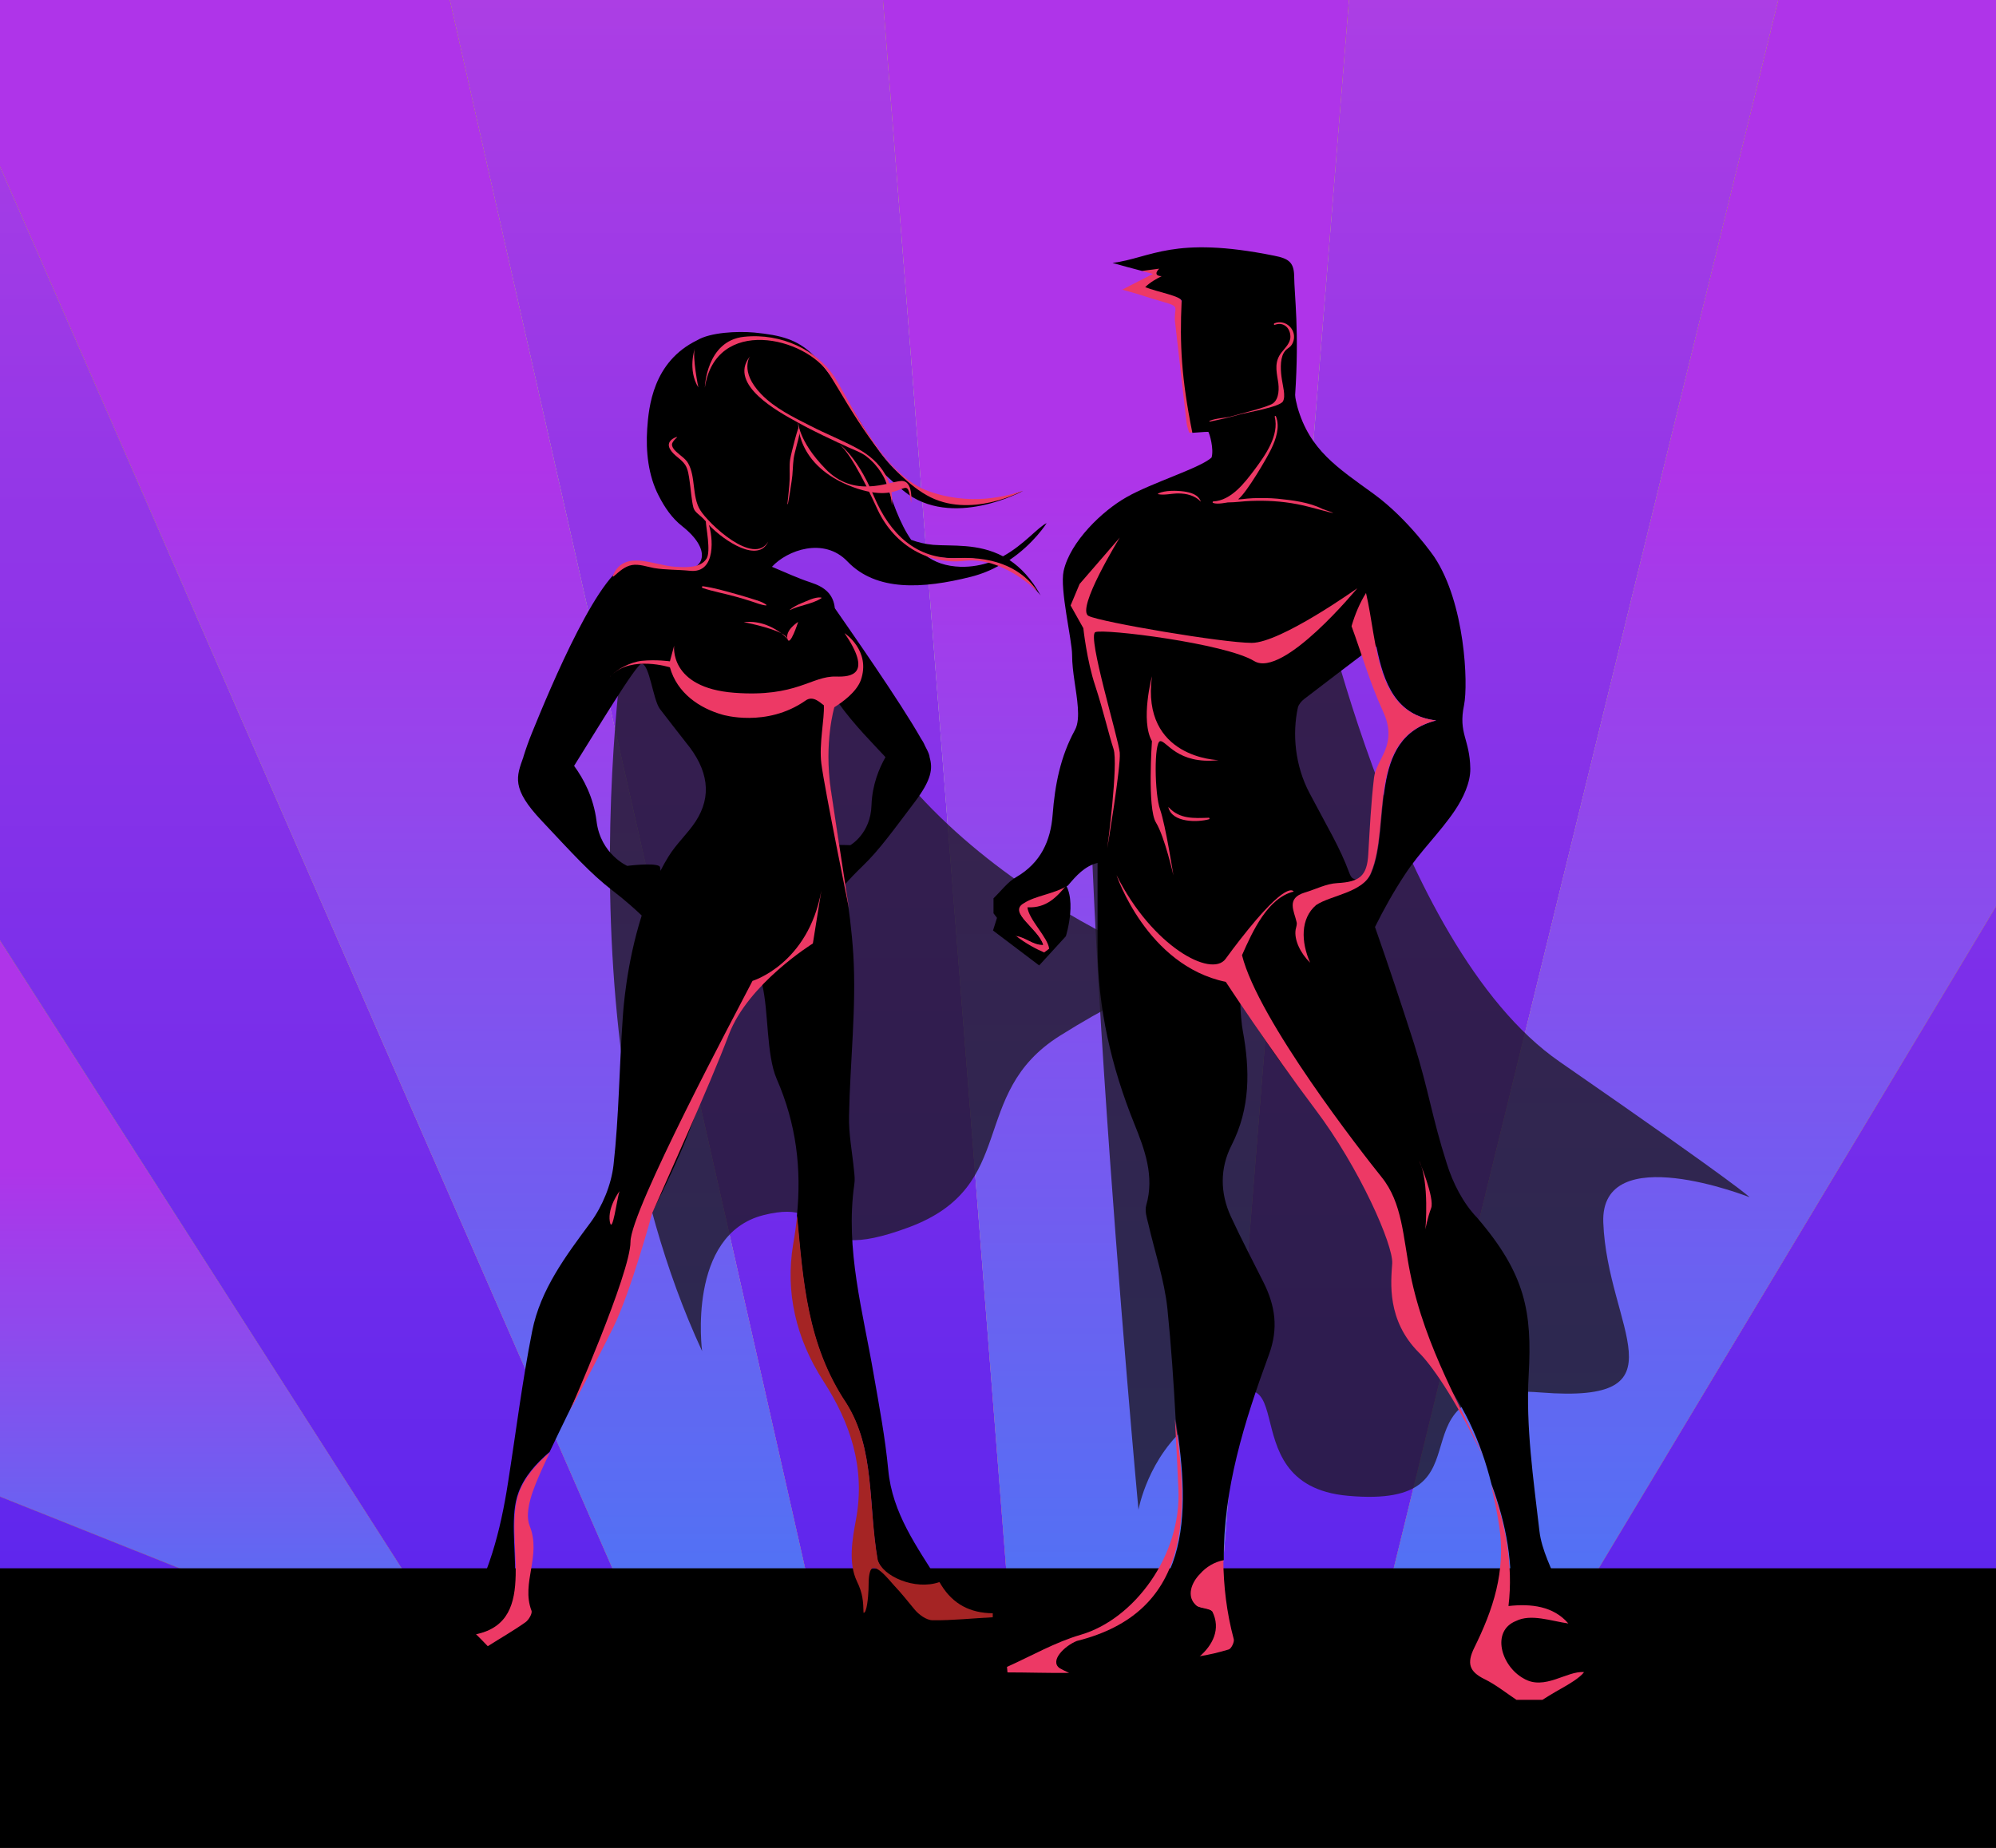
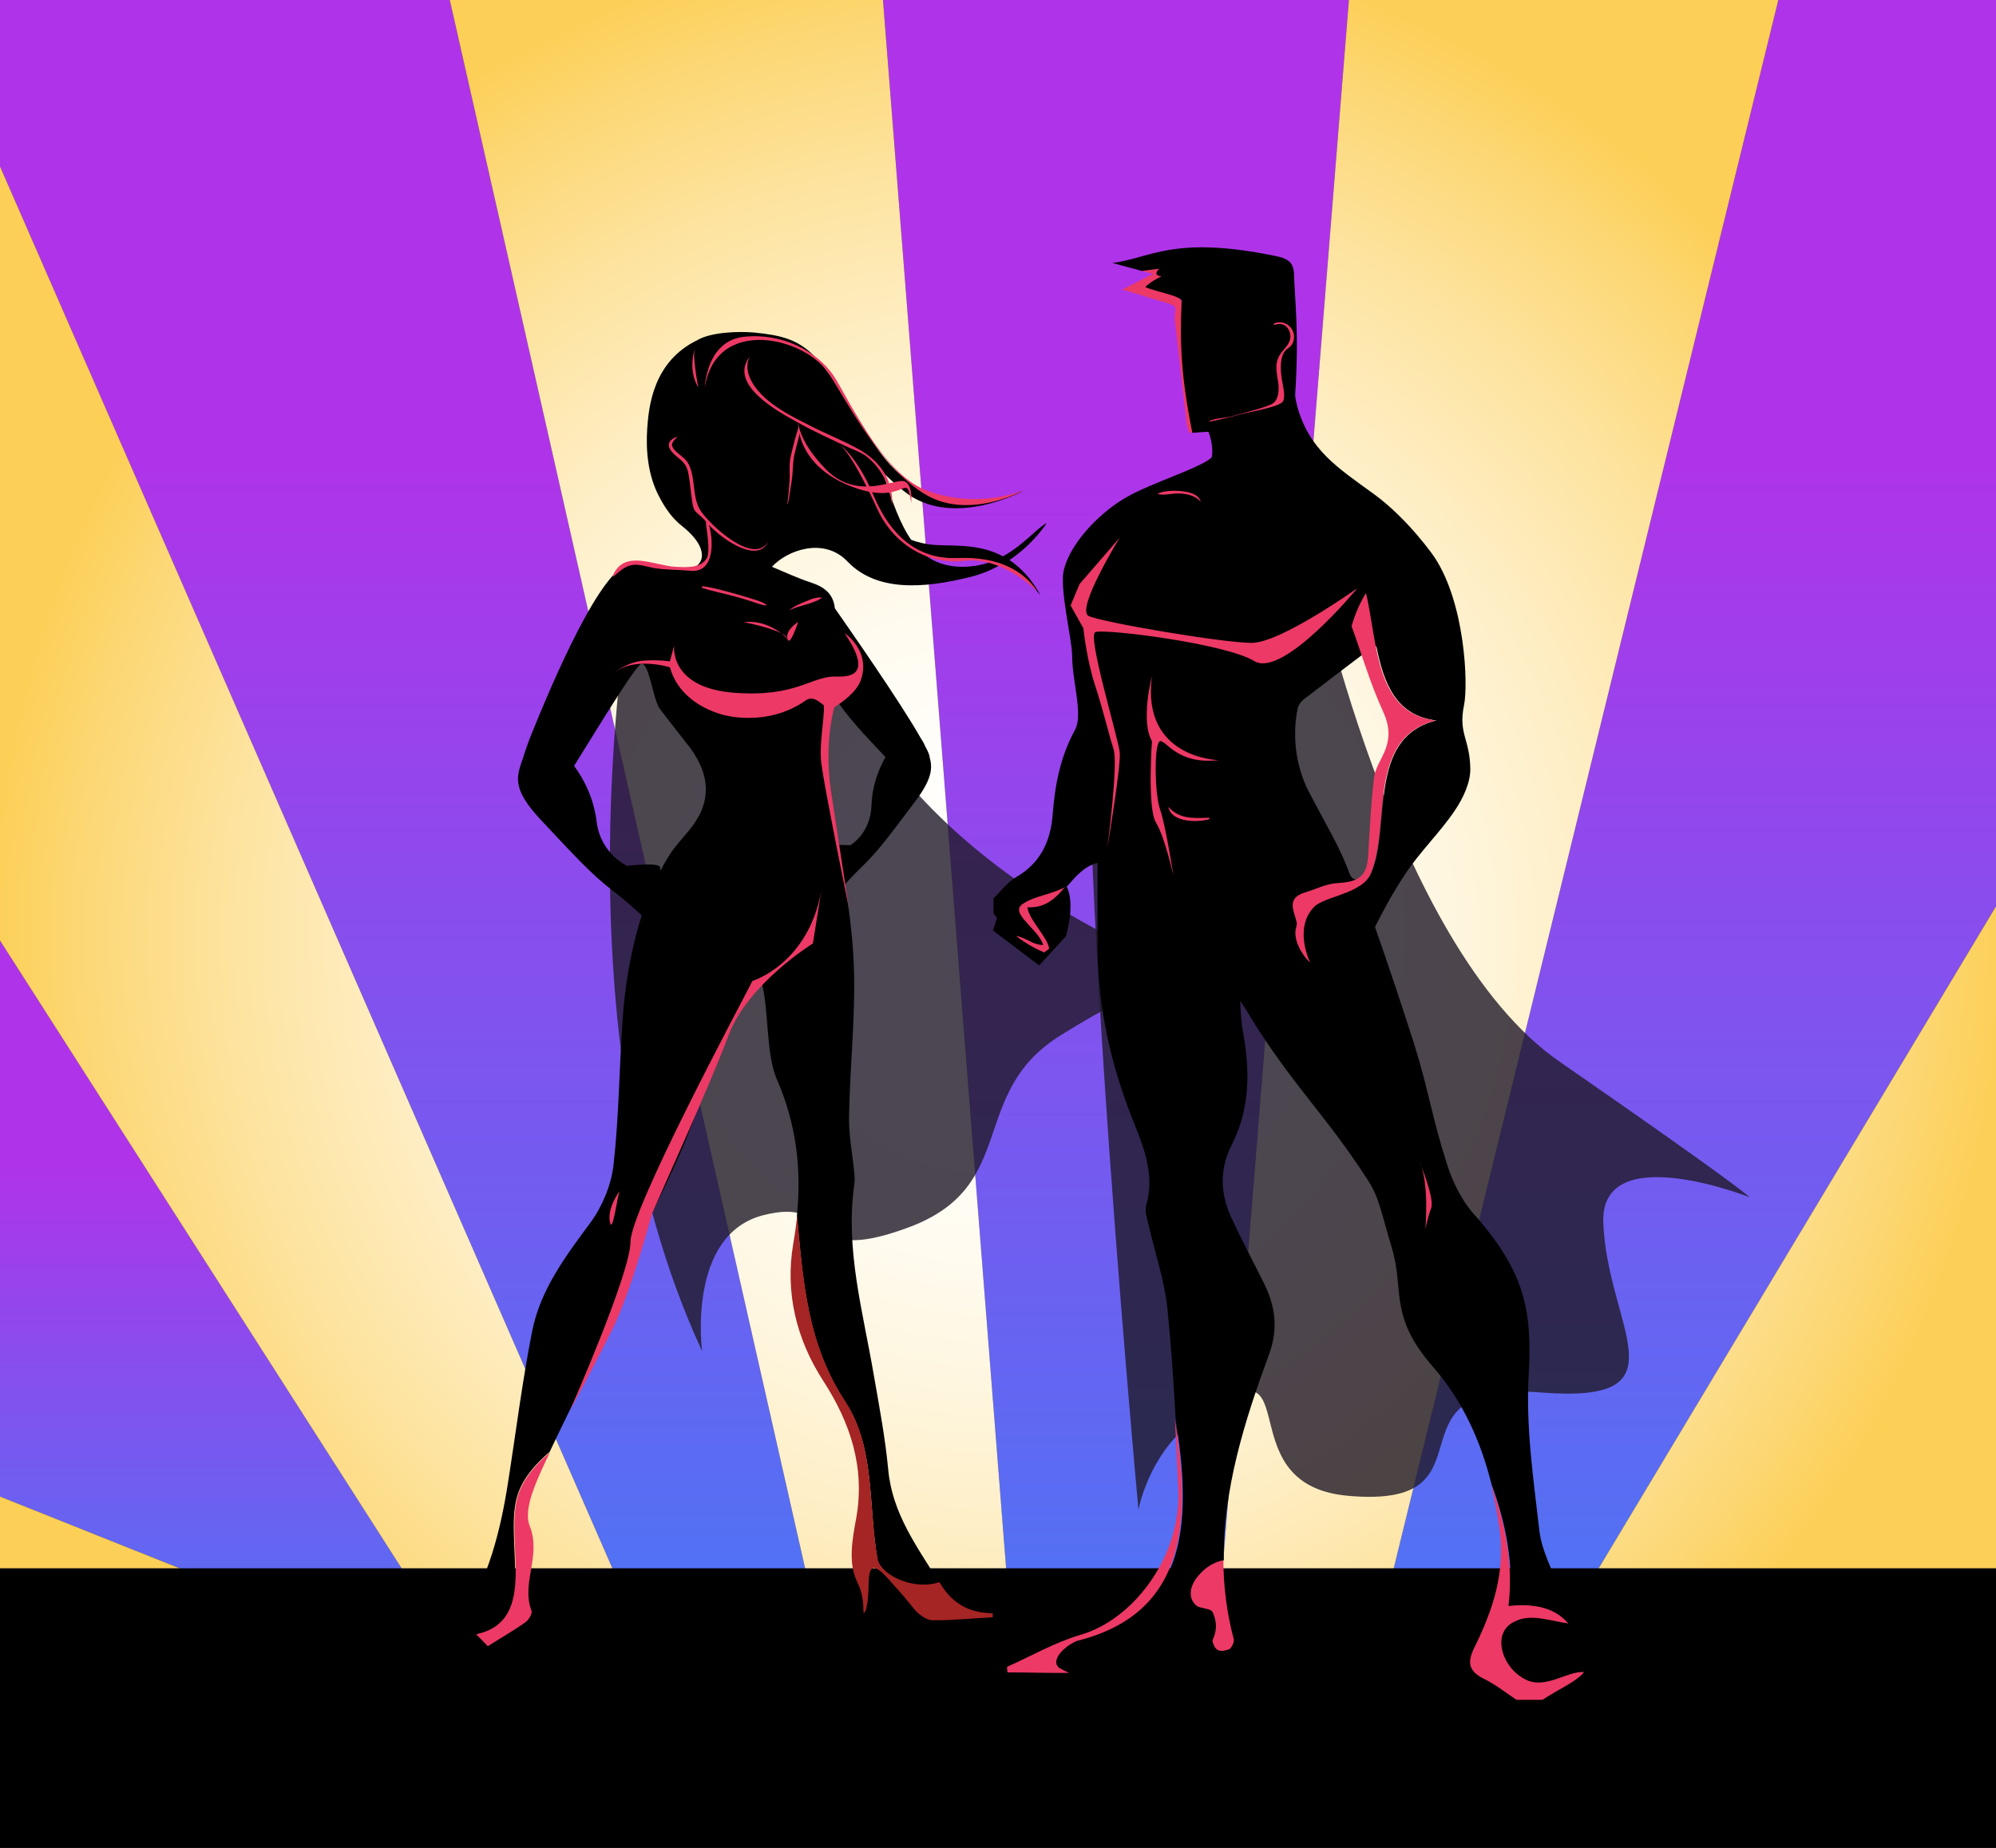
<svg xmlns="http://www.w3.org/2000/svg" width="1256" height="1163" viewBox="0 0 1256 1163" fill="none">
  <rect x="0" y="0" width="1256" height="1163" fill="#333333" stroke="none" />
  <g clip-path="url(#clip0_173_291)">
    <path d="M523.595 1061.98L273.965 -40H0V104.754L418.091 1061.98H523.595Z" fill="url(#paint0_linear_173_291)" />
    <path d="M762.392 1073.92L852.039 -40H552.483L638.99 1061.98L762.392 1073.92Z" fill="url(#paint1_linear_173_291)" />
    <path d="M960.997 1061.98L1256 570.416V-40H1128.83L858.633 1061.98H960.997Z" fill="url(#paint2_linear_173_291)" />
    <path d="M0 591.925V941.878L300.655 1061.98L0 591.925Z" fill="url(#paint3_linear_173_291)" />
    <path d="M960.997 1061.98H858.633L1128.83 -40H852.039L762.392 1073.92L638.99 1061.98L552.483 -40H273.965L523.595 1061.98H418.091L0 104.754V591.925L300.655 1061.98L0 941.878V1079.88H1256V570.416L960.997 1061.98Z" fill="url(#paint4_radial_173_291)" />
-     <path d="M960.997 1061.98H858.633L1128.83 -40H852.039L762.392 1073.92L638.99 1061.98L552.483 -40H273.965L523.595 1061.98H418.091L0 104.754V591.925L300.655 1061.98L0 941.878V1079.88H1256V570.416L960.997 1061.98Z" fill="url(#paint5_linear_173_291)" />
    <path d="M1256 987H0V1216H1256V987Z" fill="black" />
    <path opacity="0.8" fill-rule="evenodd" clip-rule="evenodd" d="M396.896 374.925C396.896 374.925 346.97 645.75 441.798 850.321C441.798 850.321 432.064 777.002 480.42 764.756C528.933 752.51 502.086 798.354 571.794 772.449C641.659 746.544 608.689 688.454 666.936 651.873C725.183 615.292 751.402 612.623 751.402 612.623C751.402 612.623 562.688 549.823 516.844 395.335C516.844 395.492 453.73 334.733 396.896 374.925Z" fill="#201929" />
    <path fill-rule="evenodd" clip-rule="evenodd" d="M326.56 939.497C316.198 967.6 340.376 1020.04 299.556 1028.52C301.911 1030.87 304.423 1033.38 306.935 1036.05C315.099 1030.87 323.106 1026.32 330.642 1020.98C332.683 1019.57 335.195 1015.33 334.41 1013.6C327.816 996.174 340.847 979.061 333.311 960.378C329.543 950.958 335.98 935.886 341.004 924.739C342.574 921.128 344.301 917.674 346.028 914.063C337.55 921.285 330.171 929.606 326.56 939.497Z" fill="#ED3965" />
    <path fill-rule="evenodd" clip-rule="evenodd" d="M635.222 352.474C650.608 342.112 658.615 329.238 658.615 329.238C653.12 331.75 644.485 342.74 631.14 350.119C615.44 341.798 599.112 343.839 587.18 342.897C582.156 342.426 577.603 341.327 573.364 339.757C566.456 329.866 561.275 315.579 555.78 297.681C559.862 301.449 564.101 305.217 568.654 308.985C598.798 333.477 643.7 308.985 643.7 308.985C628 314.48 591.89 326.412 560.647 292.971C556.094 288.104 551.07 281.353 546.517 273.817C513.704 220.594 508.837 212.587 474.611 209.29C463.935 208.348 446.979 209.133 438.658 214.157C410.869 227.659 408.2 256.076 407.258 269.892C406.316 284.022 407.886 299.251 414.48 311.968C418.248 319.347 422.801 326.098 429.238 331.122C448.392 346.351 441.798 357.341 433.477 357.969C427.668 358.44 403.804 354.358 397.995 354.358C378.841 354.201 346.028 433.486 334.724 461.275C332.683 466.299 330.956 471.166 329.386 476.19C329.386 476.19 329.386 476.19 329.386 476.347C324.99 488.75 321.536 496.129 340.847 516.539C360.158 537.106 371.776 549.98 385.278 560.342C394.07 567.093 400.35 572.902 403.804 576.199C394.07 606.814 392.186 635.702 391.872 640.569C389.674 671.498 389.517 702.427 386.063 733.199C384.65 745.602 379.155 758.947 371.776 769.152C356.076 790.347 340.062 811.542 334.881 837.761C328.601 869.318 324.676 901.346 319.652 933.217C314.942 963.518 307.406 992.877 290.607 1019.57C293.433 1022.39 296.259 1025.38 299.242 1028.36C340.062 1019.88 315.727 967.443 326.246 939.34C329.857 929.449 337.236 921.128 345.871 913.749C360.315 883.134 375.858 853.147 390.302 822.532C396.582 809.344 403.176 776.845 405.06 773.391C413.224 757.691 421.074 741.677 428.139 725.506C434.105 711.847 438.815 697.874 443.996 683.901C451.532 663.648 461.737 633.19 479.635 619.688C483.717 636.644 482.147 663.805 488.741 679.034C501.144 707.451 504.441 735.554 501.458 765.227C505.226 805.419 507.581 846.082 532.387 883.134C550.756 912.022 546.203 946.876 552.169 981.887C555.152 992.249 575.876 1001.36 590.948 995.86C577.132 973.566 561.432 952.528 558.92 924.896C557.036 904.957 553.268 885.018 549.814 865.236C543.063 825.515 531.759 786.422 537.568 745.445C538.039 742.619 537.725 739.636 537.411 736.81C536.312 725.192 533.957 713.731 534.271 702.113C534.899 668.201 538.981 634.132 536.94 600.534C535.998 585.776 534.114 571.175 531.759 556.574C534.428 553.434 538.353 549.352 543.22 544.642C553.268 534.908 561.589 523.29 575.719 504.607C586.238 490.634 587.023 483.726 584.982 476.661C584.982 475.405 584.04 473.05 582.313 469.91C582.313 469.753 582.313 469.753 582.156 469.596C581.214 467.398 580.272 465.828 579.487 464.729C566.456 441.65 533.8 395.021 525.322 382.775C524.38 373.826 518.885 369.43 510.25 366.604C502.086 363.935 494.393 360.324 485.758 356.713C495.178 346.351 518.414 337.716 533.329 353.416C551.384 372.256 580.429 370.686 611.044 362.993C617.795 361.266 623.761 358.754 629.099 355.771C645.741 362.679 654.847 374.768 654.847 374.768C649.038 364.249 642.287 357.184 635.222 352.474ZM437.716 517.01C432.692 524.703 425.47 531.14 420.603 539.147C418.876 541.973 417.149 544.956 415.579 548.096C415.579 546.369 415.422 545.27 414.637 544.956C410.398 542.915 394.698 544.956 394.698 544.956C394.698 544.956 377.899 537.577 375.387 516.853C373.503 501.781 367.223 490.163 361.257 481.999C375.23 459.705 400.35 417.943 403.647 417.786C408.671 417.472 410.869 440.394 415.265 446.203C420.76 453.268 426.098 460.333 431.593 467.241C445.88 484.511 448.078 501.153 437.716 517.01ZM535.056 531.925C535.056 531.925 531.759 531.768 527.991 531.768C525.793 518.894 523.752 506.02 522.182 492.989C520.769 481.214 512.605 455.466 524.851 444.79C525.793 444.005 526.735 443.22 527.52 442.278C537.254 456.094 550.285 468.968 557.193 476.504C553.111 483.726 548.872 493.931 548.401 506.648C547.93 524.703 535.056 531.925 535.056 531.925ZM604.45 356.713C595.187 356.399 588.122 353.887 582.156 349.334C589.692 350.904 596.757 351.532 602.88 351.218C610.416 350.904 617.167 351.846 623.29 353.73C617.638 355.614 611.515 356.87 604.45 356.713Z" fill="black" />
    <path fill-rule="evenodd" clip-rule="evenodd" d="M518.1 869.161C535.056 895.38 544.633 923.797 538.667 956.139C536.312 968.856 533.643 983.614 539.295 995.389C542.906 1002.77 543.22 1007.95 543.377 1015.01C545.418 1015.49 546.36 1005.12 546.517 1000.26C546.674 996.331 546.36 993.034 547.459 989.266C549.657 981.416 559.862 994.918 562.688 997.901C567.869 1003.4 570.538 1007.01 575.405 1012.82C578.074 1016.11 582.941 1019.72 586.866 1019.72C599.426 1019.88 612.143 1018.47 624.703 1017.84C624.703 1017.06 624.703 1016.27 624.703 1015.33C610.573 1015.17 599.74 1009.68 592.204 997.43C591.89 996.802 591.576 996.331 591.105 995.703C575.876 1001.04 555.309 992.092 552.326 981.73C546.203 946.719 550.756 911.865 532.544 882.977C507.738 845.925 505.383 805.419 501.615 765.07C500.987 771.036 500.202 777.002 499.103 783.125C494.079 813.112 500.83 842.471 518.1 869.161Z" fill="#A52424" />
    <path fill-rule="evenodd" clip-rule="evenodd" d="M483.403 340.856C474.297 356.399 445.88 329.709 440.542 320.917C435.361 312.439 437.873 300.036 433.006 291.558C431.436 288.732 428.296 286.848 425.941 284.65C424.685 283.551 423.429 282.295 422.958 280.568C422.016 277.742 427.668 274.445 425.627 275.073C421.859 276.329 419.504 279.155 421.702 282.766C423.9 286.691 428.61 288.732 431.122 292.5C433.006 295.326 433.477 299.565 433.948 302.862C434.576 306.944 435.204 315.265 436.303 319.347C437.245 322.801 440.071 323.429 444.153 328.139C444.153 331.279 447.45 347.136 444.624 351.532C440.699 357.812 431.122 357.027 424.842 356.713C411.654 355.928 392.971 345.566 385.749 362.051C385.435 362.836 385.592 363.15 386.22 362.679C389.674 359.696 393.128 356.399 397.681 355.614C402.077 354.829 407.258 356.713 411.497 357.498C419.033 358.754 426.412 358.44 434.105 359.225C451.218 361.109 448.392 336.774 446.037 330.337C456.085 340.856 477.28 354.515 483.403 340.856C483.874 339.914 483.874 339.914 483.403 340.856Z" fill="#ED3965" />
    <path fill-rule="evenodd" clip-rule="evenodd" d="M502.871 268.95C502.871 265.81 497.847 285.121 497.219 289.046C496.591 293.128 497.062 297.21 496.905 301.292C496.748 306.63 495.963 311.811 495.492 317.149C495.492 317.306 495.806 317.306 495.806 317.149C496.748 312.439 497.376 307.572 498.161 302.705C498.946 297.995 498.789 293.285 499.417 288.575C500.045 284.336 502.4 276.957 503.185 272.718C503.342 270.52 502.871 271.148 502.871 268.95Z" fill="#ED3965" />
    <path fill-rule="evenodd" clip-rule="evenodd" d="M545.104 287.162C541.807 284.65 537.568 283.237 533.8 281.51C522.967 276.486 511.977 271.462 501.615 265.653C489.84 259.216 458.283 242.103 471.628 224.676C471.785 224.519 471.785 224.362 471.942 224.205C472.256 223.891 464.877 233.468 479.007 248.069C487.485 256.861 499.103 262.513 509.936 268.008C519.67 273.032 529.718 276.957 539.295 282.138C555.466 290.773 562.374 304.118 561.275 318.091C561.118 318.562 561.275 299.722 545.104 287.162Z" fill="#ED3965" />
    <path fill-rule="evenodd" clip-rule="evenodd" d="M482.147 380.577C479.635 378.693 476.495 377.908 473.512 376.966C470.058 375.867 466.447 374.768 462.993 373.826C456.242 371.942 449.334 369.901 442.269 368.959C441.641 368.802 441.484 369.901 442.112 370.058C448.706 372.256 455.771 373.512 462.522 375.396C466.133 376.338 469.587 377.437 473.041 378.536C476.024 379.478 478.85 380.734 481.99 381.048C482.304 381.048 482.461 380.734 482.147 380.577Z" fill="#ED3965" />
    <path fill-rule="evenodd" clip-rule="evenodd" d="M516.53 376.024C512.448 375.71 507.895 378.222 504.284 379.635C501.615 380.734 499.26 381.99 497.062 383.717C496.905 383.874 497.062 384.031 497.219 383.874C503.185 380.891 511.035 380.263 516.844 376.495C517.001 376.338 516.844 376.024 516.53 376.024Z" fill="#ED3965" />
    <path fill-rule="evenodd" clip-rule="evenodd" d="M384.493 425.165C384.022 425.636 383.708 425.95 383.708 425.95C384.022 425.793 384.179 425.479 384.493 425.165Z" fill="#ED3965" />
    <path fill-rule="evenodd" clip-rule="evenodd" d="M495.492 402.086C495.178 400.83 493.765 399.731 491.724 398.632C494.079 400.516 495.492 402.086 495.492 402.086Z" fill="#ED3965" />
    <path fill-rule="evenodd" clip-rule="evenodd" d="M468.017 391.567C468.017 391.567 484.031 394.55 491.724 398.632C487.171 395.178 478.85 390.311 468.017 391.567Z" fill="#ED3965" />
    <path fill-rule="evenodd" clip-rule="evenodd" d="M502.243 391.41C502.243 391.41 494.079 396.434 495.492 402.086C497.062 407.581 502.243 391.41 502.243 391.41Z" fill="#ED3965" />
    <path fill-rule="evenodd" clip-rule="evenodd" d="M516.844 560.499L511.506 593.783C511.506 593.783 470.686 619.06 458.597 651.245C446.508 683.43 417.463 747.172 410.398 763.5C410.398 763.5 397.053 812.798 385.906 835.406C374.759 858.014 358.588 887.844 358.588 887.844C358.588 887.844 396.739 801.337 396.739 781.555C396.739 761.773 463.464 636.801 473.512 617.333C473.512 617.333 508.523 606.814 516.844 560.499Z" fill="#ED3965" />
    <path d="M389.831 749.684C389.831 749.684 382.295 759.575 383.708 768.681C385.278 777.787 388.261 754.237 389.831 749.684Z" fill="#ED3965" />
    <path fill-rule="evenodd" clip-rule="evenodd" d="M531.445 398.475C549.186 424.537 535.684 426.107 526.107 425.793C510.564 425.322 501.458 438.981 462.051 435.998C420.76 432.858 424.214 406.325 424.214 406.325L421.545 416.216C421.545 416.216 413.067 414.96 403.804 415.902C396.425 416.687 388.261 421.397 385.121 424.694C397.681 412.448 421.545 419.984 421.545 419.984C426.098 436.312 440.228 445.732 454.672 449.814C454.672 449.814 482.304 458.135 506.953 440.865C511.82 437.411 516.373 442.592 518.414 443.848C518.885 452.64 515.274 468.183 516.844 480.586C518.885 496.6 534.271 571.96 534.271 571.96C534.271 571.96 527.206 526.587 522.81 496.914C518.414 467.241 525.008 445.104 525.008 445.104C530.032 441.964 538.824 435.684 541.65 428.148C548.244 409.465 531.445 398.475 531.445 398.475Z" fill="#ED3965" />
    <path fill-rule="evenodd" clip-rule="evenodd" d="M573.364 316.521C573.364 316.521 574.934 302.077 566.927 302.705C558.92 303.333 537.411 313.695 519.513 295.169C501.929 277.114 502.243 265.182 502.243 265.182C502.243 265.182 500.045 292.971 536.94 306.63C570.538 318.876 570.067 294.855 573.364 316.521Z" fill="#ED3965" />
    <path fill-rule="evenodd" clip-rule="evenodd" d="M437.245 219.181C437.245 219.181 432.535 232.84 439.443 243.83C439.443 243.987 435.518 224.362 437.245 219.181Z" fill="#ED3965" />
    <path fill-rule="evenodd" clip-rule="evenodd" d="M443.524 243.987C443.524 243.987 444.309 214.471 468.173 211.959C492.037 209.447 513.703 220.594 524.693 236.608C532.857 248.854 554.523 297.367 582.312 308.357C610.101 319.19 634.593 311.968 643.699 308.828C643.699 308.828 610.258 327.197 583.097 311.654C555.779 296.111 533.956 254.82 522.181 235.98C506.952 211.645 450.275 198.928 443.524 243.987Z" fill="#ED3965" />
    <path fill-rule="evenodd" clip-rule="evenodd" d="M525.322 277.585C525.322 277.585 537.882 283.551 549.971 312.439C560.019 336.146 576.661 352.317 602.723 351.218C627.843 350.119 644.014 358.911 652.963 372.413C652.963 372.413 631.14 350.119 606.962 352.945C585.453 355.614 563.159 343.996 552.326 320.917C542.749 300.193 532.858 281.039 525.322 277.585Z" fill="#ED3965" />
    <path opacity="0.8" fill-rule="evenodd" clip-rule="evenodd" d="M825.82 351.846C825.82 351.846 875.118 594.725 981.407 668.201C1097.74 748.742 1100.88 753.452 1100.88 753.452C1100.88 753.452 1007 716.4 1008.88 769.309C1011.39 835.72 1062.1 883.605 969.789 876.383C867.111 868.376 945.14 950.173 848.114 941.381C767.887 934.159 828.803 833.208 749.518 895.38C722.357 916.575 716.391 950.173 716.391 950.173C716.391 950.173 666.622 413.076 692.527 364.877C692.684 364.877 748.262 325.784 825.82 351.846Z" fill="#201929" />
    <path d="M630.983 566.151L624.86 585.619L653.905 607.599L670.704 589.23C670.704 589.23 679.025 562.854 667.564 553.12C656.103 543.7 630.983 566.151 630.983 566.151Z" fill="black" />
    <path fill-rule="evenodd" clip-rule="evenodd" d="M656.103 594.411C649.509 594.411 645.27 589.544 638.99 588.759C645.741 594.097 652.649 597.551 657.045 599.435C658.144 598.65 659.086 597.865 660.185 597.08C659.4 590.015 647.311 578.711 646.526 571.018C658.615 571.646 665.052 564.424 671.332 556.888C662.069 562.383 650.922 563.168 643.543 568.035C633.652 574.001 653.12 584.363 656.103 594.411Z" fill="#ED3965" />
-     <path d="M754.542 990.365C749.832 995.075 745.122 1004.49 752.972 1010.77C756.112 1012.34 760.822 1012.34 762.392 1013.91C767.887 1024.9 762.549 1035.11 754.071 1042.49C760.508 1041.55 766.945 1039.98 773.225 1038.09C774.795 1037.62 776.836 1033.38 776.365 1031.66C771.812 1014.7 769.928 998.058 769.771 981.573C763.962 982.672 758.467 985.969 754.542 990.365Z" fill="#ED3965" />
+     <path d="M754.542 990.365C749.832 995.075 745.122 1004.49 752.972 1010.77C756.112 1012.34 760.822 1012.34 762.392 1013.91C760.508 1041.55 766.945 1039.98 773.225 1038.09C774.795 1037.62 776.836 1033.38 776.365 1031.66C771.812 1014.7 769.928 998.058 769.771 981.573C763.962 982.672 758.467 985.969 754.542 990.365Z" fill="#ED3965" />
    <path d="M743.396 189.508C743.396 186.368 730.836 183.228 722.986 180.088C726.126 176.948 729.266 175.378 732.406 173.808C729.266 173.808 727.696 172.238 730.836 169.098C726.283 168.156 722.201 168.941 718.433 170.511C720.631 171.139 722.986 171.767 725.498 172.395C719.061 175.692 714.037 178.204 706.187 182.286C721.102 186.368 720.788 186.839 731.935 189.979C743.71 193.276 738.215 193.276 739.471 203.167C742.297 227.502 744.652 248.069 746.693 266.281C746.85 268.165 747.635 269.892 748.263 272.247C748.891 272.247 749.518 272.247 750.303 272.247C740.256 212.116 747.792 217.611 743.396 189.508Z" fill="#ED3965" />
    <path d="M992.083 1024.75C988.315 1016.27 984.39 1007.95 981.093 999.314C976.54 987.539 970.103 975.764 968.69 963.518C964.922 930.862 960.055 897.892 961.939 865.236C964.137 825.829 960.055 801.965 929.44 766.326C920.648 757.22 914.211 744.503 910.443 732.414C900.866 702.427 899.139 686.57 889.719 656.583C881.869 632.091 873.705 607.599 865.227 583.421C870.879 571.96 877.159 560.813 884.224 550.137C893.487 536.007 906.047 524.075 915.467 510.102C920.648 502.409 925.358 492.518 925.201 483.726C924.887 464.886 917.508 461.746 921.276 443.691C923.945 430.346 921.904 379.635 902.593 350.59C902.593 350.59 886.422 326.883 864.442 310.869C841.52 294.227 824.093 283.237 816.4 256.076C815.772 253.564 814.987 250.424 814.987 248.54C817.656 208.191 814.516 186.525 814.359 173.651C814.202 165.016 810.748 162.661 801.799 160.934C738.214 148.06 724.398 162.347 700.063 165.487C706.186 167.214 711.995 168.784 718.589 170.511L729.422 169.098C726.282 172.238 727.852 173.808 730.992 173.808C727.852 175.378 723.77 177.576 720.63 180.716C728.48 183.856 743.552 186.368 743.552 189.508C742.296 216.669 743.395 238.021 750.303 272.404C753.6 272.247 757.211 271.776 760.351 271.776C761.136 272.875 763.962 282.609 762.392 287.947C755.327 294.541 724.712 303.804 708.855 312.91C693.783 321.388 673.373 340.856 669.291 359.382C666.779 370.843 674.629 403.028 674.629 412.134C674.629 423.124 677.455 434.271 678.24 445.261C678.554 449.971 678.554 455.623 676.356 459.548C667.25 476.19 663.796 494.088 662.383 512.771C661.127 529.256 654.847 543.072 639.461 552.021C633.966 555.161 629.884 560.813 625.174 565.366C625.174 568.506 625.174 571.646 625.174 574.786C629.256 580.438 634.28 585.148 639.304 589.073C645.584 589.858 649.666 594.725 656.417 594.725C653.591 584.677 633.966 574.315 644.171 568.506C651.55 563.639 662.697 562.854 671.96 557.359C677.141 551.236 682.479 545.113 690.643 543.072C690.643 560.499 690.643 578.083 690.643 595.824C690.8 634.446 699.278 671.341 713.722 707.137C720.316 723.465 726.596 740.264 721.258 758.633C720.316 762.087 721.572 766.326 722.514 769.937C726.596 787.835 732.719 805.576 734.603 823.631C736.958 846.71 738.528 869.946 739.784 893.182C749.361 953.784 749.832 1015.01 678.083 1032.91C670.233 1036.05 660.813 1045.47 667.093 1050.18C668.977 1051.28 671.018 1052.22 673.059 1053.17C679.81 1053.17 686.718 1052.85 693.469 1052.38C706.657 1051.28 719.531 1046.26 732.876 1043.75C739.156 1042.65 745.75 1043.9 752.03 1043.12C752.815 1042.96 753.6 1042.8 754.542 1042.8C763.177 1035.42 768.358 1025.22 762.863 1014.23C761.293 1012.66 756.583 1012.66 753.443 1011.09C745.593 1004.81 750.303 995.389 755.013 990.679C758.938 986.126 764.276 982.986 770.085 981.887C769.614 937.456 782.959 894.752 798.502 852.519C804.625 835.877 802.427 821.747 795.048 806.989C788.14 793.173 780.918 779.514 774.481 765.541C767.73 750.783 767.573 735.24 774.952 720.796C786.884 697.403 786.57 673.382 782.017 648.576C781.389 645.593 780.447 636.173 780.447 629.893C784.058 635.074 789.553 644.651 791.751 647.948C817.342 687.198 835.24 703.369 860.674 742.619C867.896 753.766 868.995 762.558 875.903 785.637C883.91 812.484 873.548 828.027 901.965 860.526C920.648 881.878 931.952 907.626 938.546 934.159C947.652 958.651 952.833 985.184 949.693 1010.93C963.823 1009.36 977.953 1010.93 987.373 1021.92C976.383 1020.35 963.823 1015.64 954.403 1020.35C938.703 1026.63 944.983 1048.61 959.113 1056.46C972.301 1064.31 986.588 1051.28 997.264 1052.38C1001.5 1046.57 998.991 1039.98 992.083 1024.75ZM855.807 557.359C853.452 550.765 851.411 555.789 849.056 549.352C843.09 533.181 835.554 521.092 824.093 499.269C814.83 481.842 813.103 461.746 816.714 445.261C817.185 443.377 818.912 441.336 820.482 440.08C836.182 427.991 852.196 415.902 865.227 406.011C865.541 406.482 865.855 406.953 866.169 407.424C866.169 407.267 866.169 407.11 866.169 407.11C870.722 429.875 878.415 450.442 903.849 453.425C859.889 464.415 875.589 519.365 863.029 549.195C861.616 552.649 858.947 555.318 855.807 557.359Z" fill="black" />
    <path d="M677.612 1032.75C749.361 1014.86 748.733 953.627 739.313 893.025C740.098 907.626 740.883 922.384 741.511 936.985C743.552 979.061 713.565 1019.1 680.124 1028.83C663.953 1033.54 649.038 1042.17 633.652 1049.08C633.809 1050.18 633.809 1051.44 633.966 1052.54C646.84 1052.54 659.871 1053.01 672.745 1052.85C670.704 1051.91 668.663 1050.97 666.779 1049.87C660.342 1045.31 669.762 1035.89 677.612 1032.75Z" fill="#ED3965" />
    <path d="M958.642 1056.3C944.512 1048.45 938.232 1026.47 953.932 1020.19C963.352 1015.48 975.912 1020.19 986.902 1021.76C977.482 1010.77 963.352 1009.2 949.222 1010.77C952.362 985.027 947.338 958.494 938.075 934.002C940.273 942.794 942 951.586 943.413 960.535C947.652 989.109 939.488 1013.13 927.713 1036.99C922.846 1046.88 924.573 1052.07 934.15 1056.78C941.215 1060.23 947.652 1065.41 954.246 1069.81C959.741 1069.81 965.079 1069.81 970.574 1069.81C973.4 1068.08 976.226 1066.2 979.052 1064.63C988.315 1059.44 993.967 1055.99 996.793 1052.38C986.117 1051.28 971.83 1064.31 958.642 1056.3Z" fill="#ED3965" />
    <path fill-rule="evenodd" clip-rule="evenodd" d="M870.094 447.302C874.49 456.722 874.961 464.572 871.036 473.521C868.681 478.859 865.227 484.04 864.599 489.535C862.715 505.549 861.93 521.563 860.988 537.734C860.203 551.393 855.493 555.004 841.52 555.789C834.612 556.103 827.861 559.714 820.953 561.755C809.178 565.366 814.359 573.373 815.929 580.438C816.243 581.851 815.615 583.421 815.301 584.991C814.202 591.585 818.441 600.063 824.407 605.872C818.598 592.684 818.284 578.083 828.175 569.605C837.595 563.325 858.005 561.755 862.715 549.195C875.275 519.365 859.575 464.415 903.535 453.425C865.227 449.029 866.954 404.598 859.575 373.198C855.65 379.478 852.667 386.543 850.469 394.079C856.749 411.192 862.087 429.875 870.094 447.302Z" fill="#ED3965" />
    <path fill-rule="evenodd" clip-rule="evenodd" d="M704.616 338.344L679.339 367.546L673.687 381.048L681.694 395.335C681.694 395.335 683.892 415.902 689.23 431.759C694.411 447.616 697.551 461.746 700.691 471.323C703.831 480.743 696.766 533.809 696.766 533.809C696.766 533.809 705.401 482.47 704.616 473.678C703.831 464.886 684.049 400.202 689.23 397.847C694.411 395.492 771.027 404.912 789.239 416.059C807.451 427.049 854.08 370.215 854.08 370.215C854.08 370.215 805.881 404.598 787.669 404.598C769.457 404.598 692.841 391.567 684.991 387.642C676.827 383.403 704.616 338.344 704.616 338.344Z" fill="#ED3965" />
    <path fill-rule="evenodd" clip-rule="evenodd" d="M724.869 425.636C724.869 425.636 717.49 453.425 724.869 466.456C724.869 466.456 721.886 508.689 727.381 517.638C732.876 526.587 738.371 550.922 738.371 550.922C738.371 550.922 733.504 519.522 730.05 509.631C726.439 499.74 726.125 466.927 730.05 466.456C733.975 465.985 740.883 481.371 766.788 478.388C766.631 478.388 717.961 477.289 724.869 425.636Z" fill="#ED3965" />
    <path fill-rule="evenodd" clip-rule="evenodd" d="M760.665 514.655C751.245 514.969 742.296 515.597 735.388 508.061C735.231 507.904 735.231 508.061 735.231 508.218C737.743 517.795 753.443 517.638 760.822 515.597C761.293 515.44 761.136 514.655 760.665 514.655Z" fill="#ED3965" />
-     <path fill-rule="evenodd" clip-rule="evenodd" d="M832.1 320.289C823.779 316.05 813.103 314.794 803.84 313.852C798.816 313.381 793.635 313.381 788.454 313.538C783.587 313.695 778.406 314.794 779.348 314.009C784.529 309.927 797.246 288.261 799.915 282.609C802.898 276.486 805.567 268.636 802.898 262.042C802.741 261.571 802.113 261.728 802.113 262.199C805.096 274.131 796.147 286.534 789.396 295.64C783.116 303.961 774.795 314.951 763.491 315.579C763.02 315.579 762.863 316.364 763.334 316.521C766.16 317.62 772.126 316.207 772.597 316.207C777.464 316.207 782.331 315.422 787.198 315.265C791.908 315.108 796.618 315.108 801.328 315.422C806.352 315.736 811.376 316.364 816.243 317.306C821.424 318.248 826.605 319.818 831.629 321.074C847.172 325.313 832.728 320.603 832.1 320.289Z" fill="#ED3965" />
    <path fill-rule="evenodd" clip-rule="evenodd" d="M744.965 309.299C740.255 308.671 733.19 308.514 728.794 310.555C728.637 310.712 728.637 311.026 728.794 311.026C732.719 311.811 737.272 310.555 741.354 310.555C746.692 310.555 751.873 311.811 755.641 315.736C755.641 315.736 755.798 315.736 755.641 315.736C754.071 311.183 749.204 309.927 744.965 309.299Z" fill="#ED3965" />
    <path fill-rule="evenodd" clip-rule="evenodd" d="M813.573 215.57C816.713 208.034 809.177 200.498 801.955 203.481C801.327 203.795 801.641 204.737 802.269 204.423C807.764 202.382 812.003 206.464 812.003 211.959C812.003 215.884 808.706 218.867 806.508 221.693C801.955 227.345 803.054 232.997 804.153 239.591C804.938 243.987 805.095 250.895 801.013 253.878C797.716 256.233 780.289 260.472 775.422 261.885C770.555 263.298 765.688 262.984 761.135 264.868C760.821 265.025 761.135 265.496 761.292 265.339C767.572 264.083 773.695 262.67 779.818 260.943C785.313 259.373 805.095 256.233 807.293 252.622C809.177 249.325 807.136 242.574 806.665 238.963C805.88 234.253 805.252 226.56 807.764 222.164C809.648 218.71 812.003 219.338 813.573 215.57Z" fill="#ED3965" />
-     <path d="M869.309 740.735C857.063 725.506 791.751 641.982 781.546 601.162C788.297 585.776 797.874 565.052 814.045 561.127C814.045 561.127 810.591 552.492 780.29 591.428C777.464 595.039 774.481 598.964 771.184 603.517C762.235 615.606 725.026 595.667 702.575 550.765C702.575 550.765 721.572 607.599 771.341 617.961C771.341 617.961 799.444 660.822 827.547 698.031C855.65 735.24 876.845 783.753 876.06 795.214C875.275 806.675 872.449 831.01 893.016 851.42C899.61 857.857 914.682 877.953 933.051 916.575C921.747 888.786 896.784 849.065 887.364 801.18C882.811 778.729 882.654 757.22 869.309 740.735Z" fill="#ED3965" />
    <path d="M893.016 730.53C893.016 730.53 902.907 754.08 900.552 760.36C898.197 766.64 896.941 773.705 896.941 773.705C896.941 773.705 899.61 743.875 893.016 730.53Z" fill="#ED3965" />
  </g>
  <defs>
    <linearGradient id="paint0_linear_173_291" x1="261.797" y1="-40" x2="261.797" y2="1061.98" gradientUnits="userSpaceOnUse">
      <stop offset="0.302" stop-color="#AF34E9" />
      <stop offset="1" stop-color="#4878F5" />
    </linearGradient>
    <linearGradient id="paint1_linear_173_291" x1="702.261" y1="-40" x2="702.261" y2="1073.92" gradientUnits="userSpaceOnUse">
      <stop offset="0.302" stop-color="#AF34E9" />
      <stop offset="1" stop-color="#4878F5" />
    </linearGradient>
    <linearGradient id="paint2_linear_173_291" x1="1057.32" y1="-40" x2="1057.32" y2="1061.98" gradientUnits="userSpaceOnUse">
      <stop offset="0.302" stop-color="#AF34E9" />
      <stop offset="1" stop-color="#4878F5" />
    </linearGradient>
    <linearGradient id="paint3_linear_173_291" x1="150.327" y1="591.925" x2="150.327" y2="1061.98" gradientUnits="userSpaceOnUse">
      <stop offset="0.302" stop-color="#AF34E9" />
      <stop offset="1" stop-color="#4878F5" />
    </linearGradient>
    <radialGradient id="paint4_radial_173_291" cx="0" cy="0" r="1" gradientUnits="userSpaceOnUse" gradientTransform="translate(628 588.136) scale(628.015)">
      <stop stop-color="white" />
      <stop offset="0.161" stop-color="#FFFEFB" />
      <stop offset="0.316" stop-color="#FFFBF0" />
      <stop offset="0.468" stop-color="#FEF5DC" />
      <stop offset="0.618" stop-color="#FEEDC1" />
      <stop offset="0.767" stop-color="#FDE39E" />
      <stop offset="0.914" stop-color="#FCD774" />
      <stop offset="1" stop-color="#FCCF57" />
    </radialGradient>
    <linearGradient id="paint5_linear_173_291" x1="628" y1="-40" x2="628" y2="1079.88" gradientUnits="userSpaceOnUse">
      <stop stop-color="#AF3FE4" />
      <stop offset="1" stop-color="#5824EE" />
    </linearGradient>
    <clipPath id="clip0_173_291">
      <rect width="1256" height="1163" fill="white" />
    </clipPath>
  </defs>
</svg>